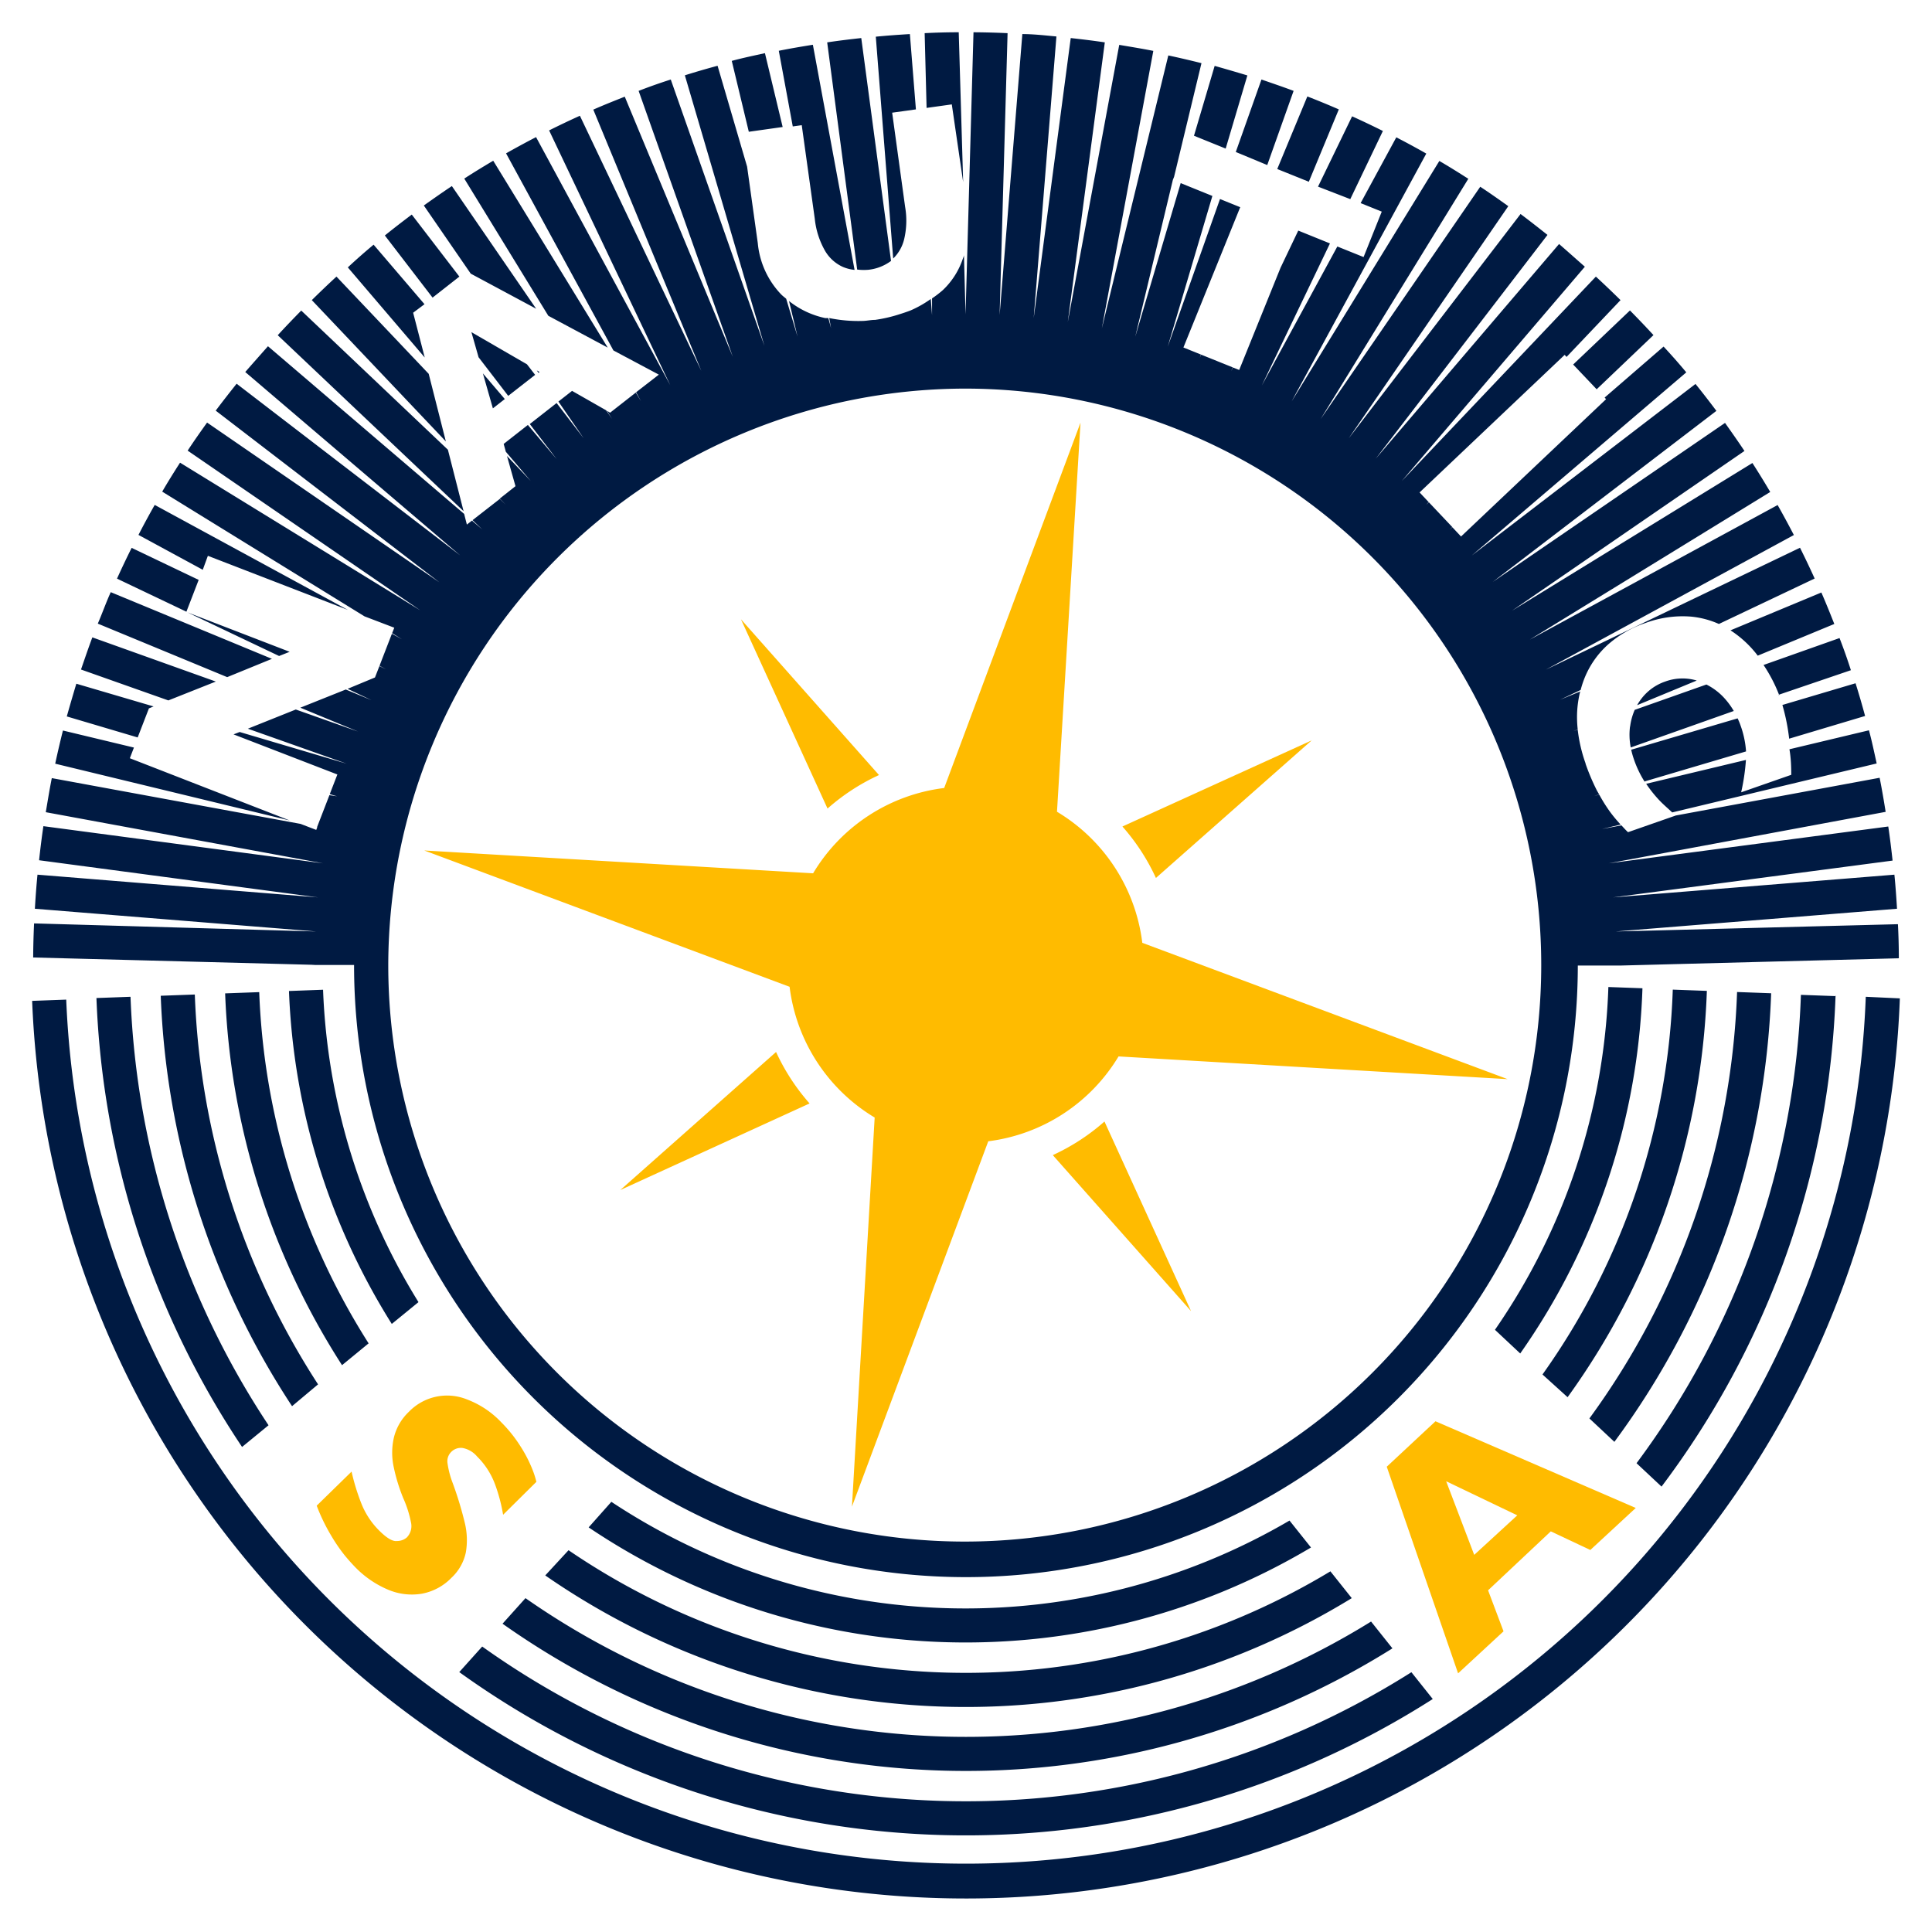
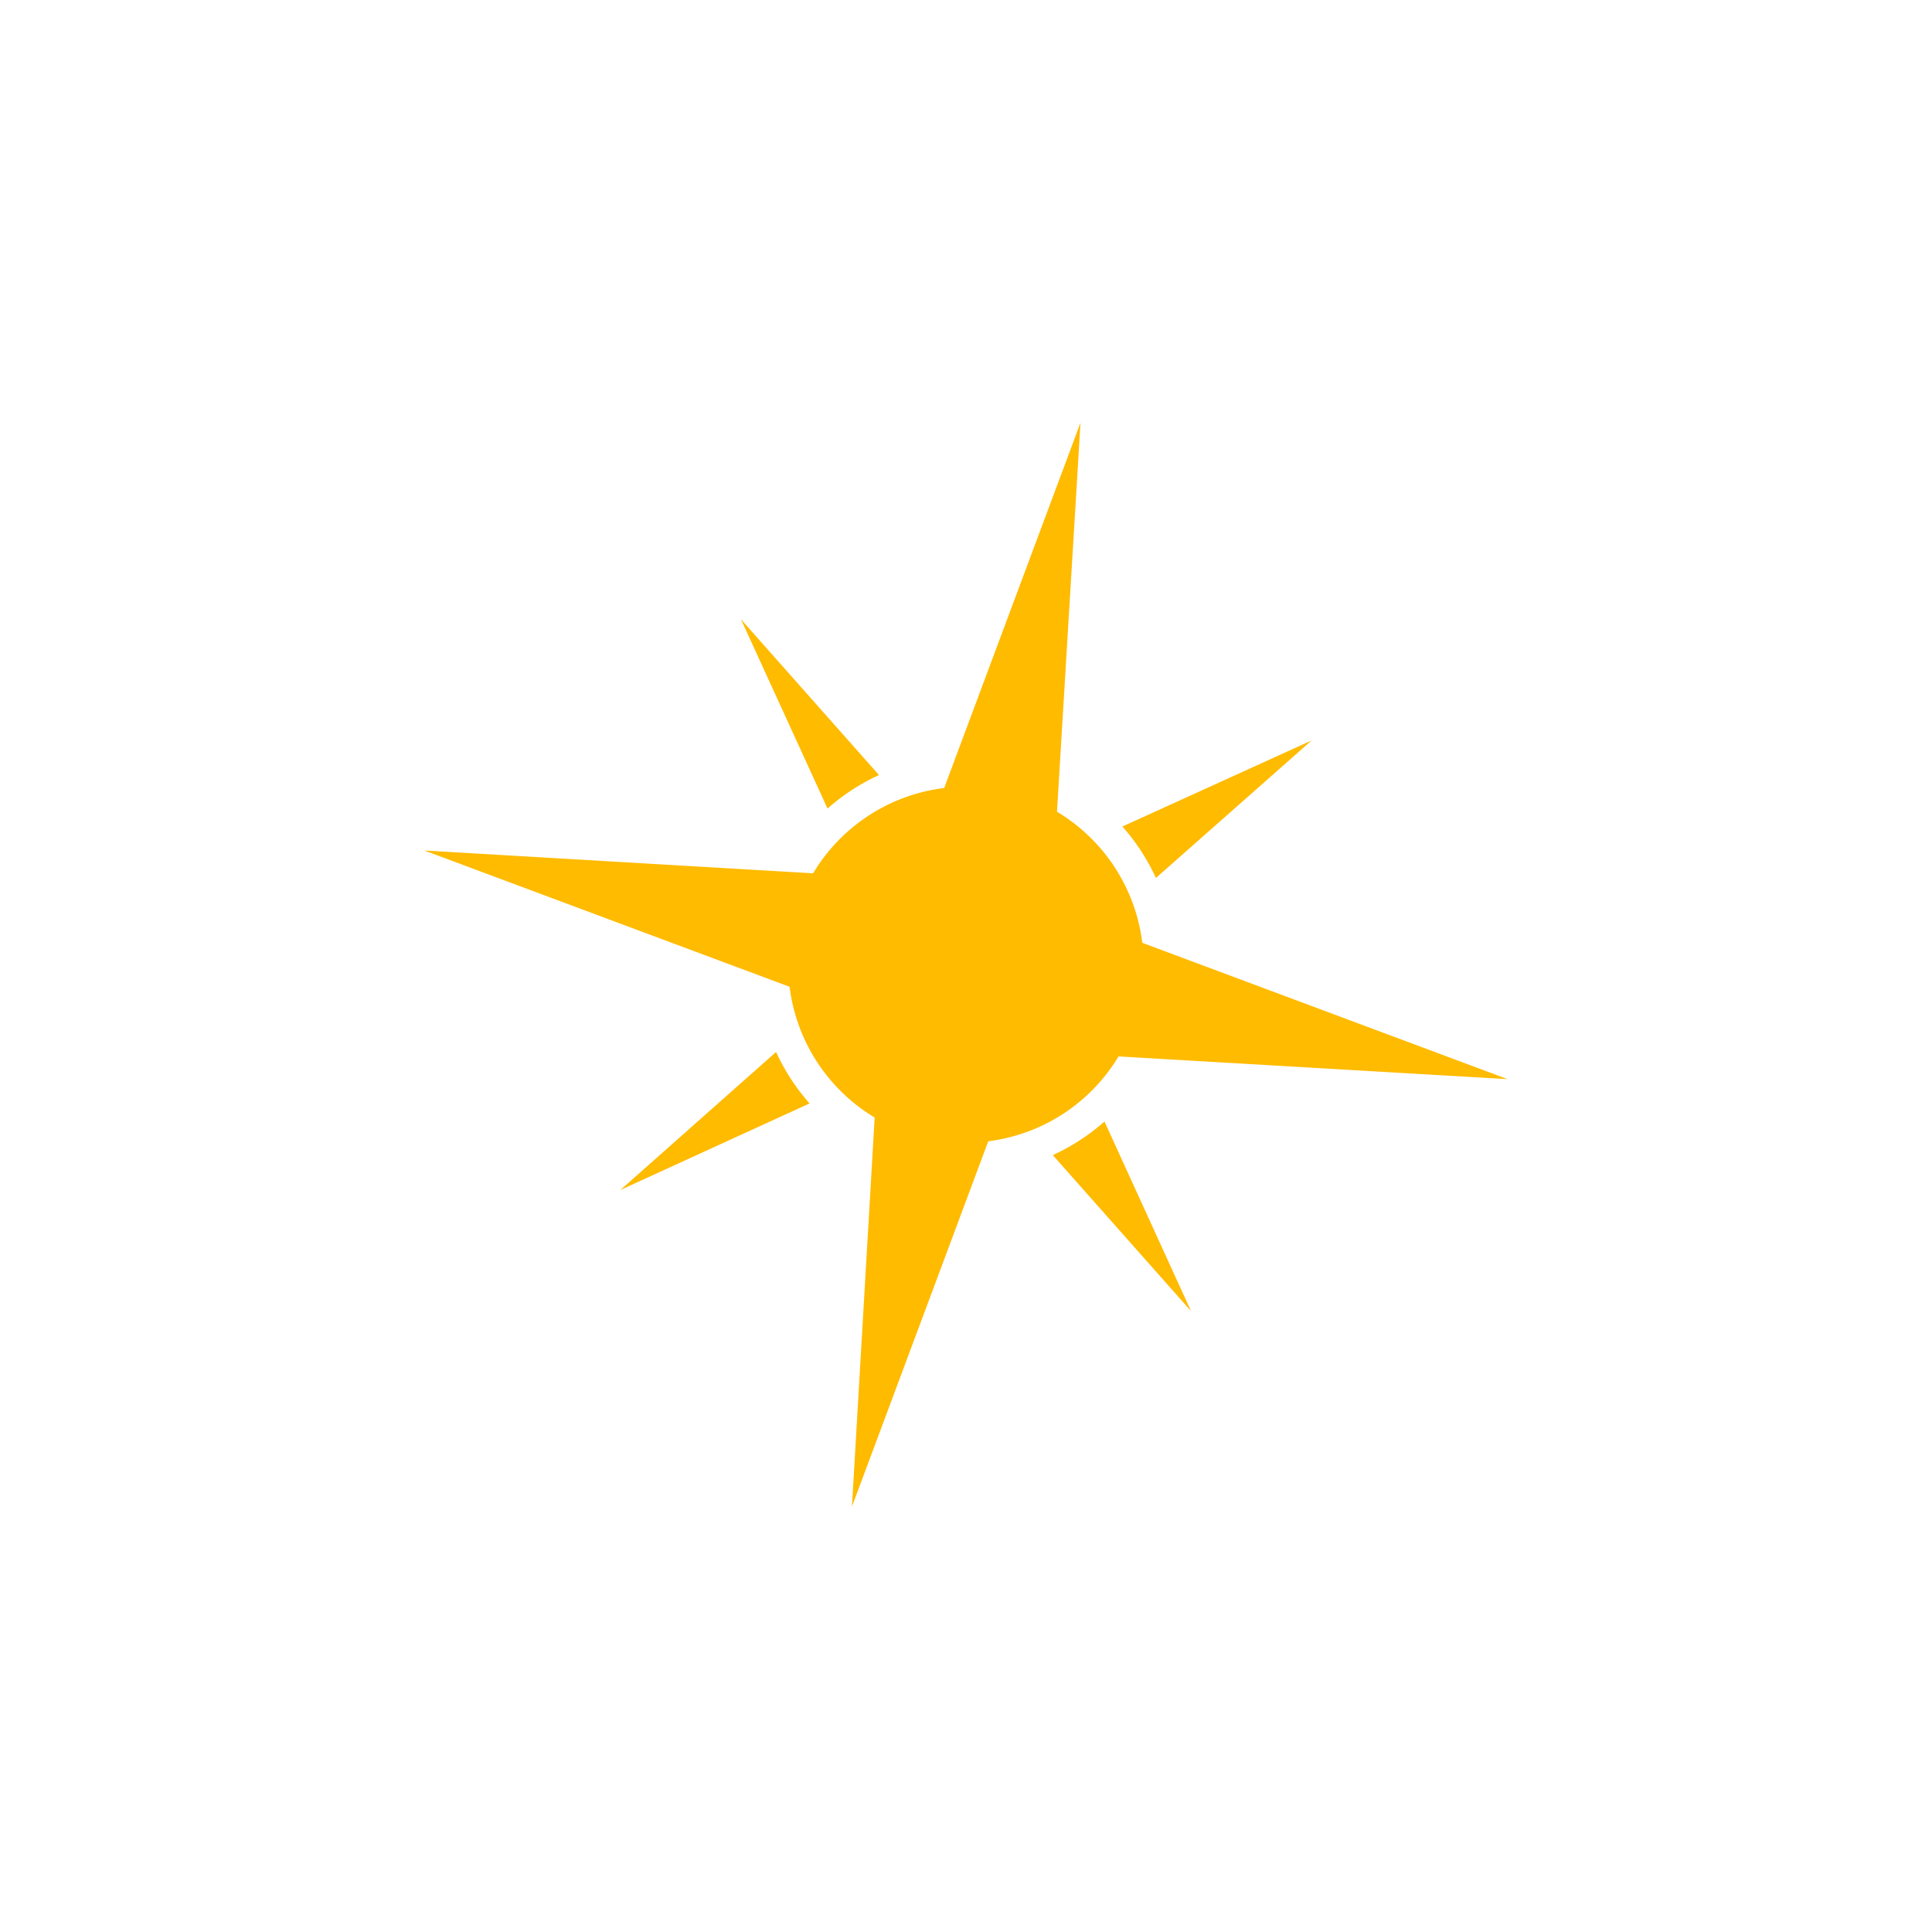
<svg xmlns="http://www.w3.org/2000/svg" viewBox="0 0 170.08 170.08">
  <title>logo_nauticsa</title>
  <defs>
    <style>
      .fill1
      {
        fill: #001a42;
      }
      
      .fill2
      {
        fill: #fb0;
      }
      
    </style>
  </defs>
-   <path class="fill1" d="M83.79,9.19l1,6.84L84.4,2.84q-1.51,0-3,.08l.17,6.58ZM76.44,23.75a4.06,4.06,0,0,0,2-.78L75.82,3.35c-1,.11-2,.23-3,.38l2.64,20A4.79,4.79,0,0,0,76.44,23.75Zm3.14-2.63a7.08,7.08,0,0,0,.1-2.91L78.54,9.92l2.09-.29L80.1,3c-1,.06-2,.13-3,.23l1.53,19.53A3.53,3.53,0,0,0,79.58,21.12Zm-9-10.1,1.15,8.26a7.16,7.16,0,0,0,.89,2.78,3.47,3.47,0,0,0,1.61,1.45,3.63,3.63,0,0,0,1,.25L71.56,3.94c-1,.16-2,.33-3,.53l1.23,6.66ZM40.44,24.35l-4.19-5.46c-.8.6-1.59,1.21-2.37,1.84l4.2,5.47Zm4,10.78-1.93-2.26.88,3.08ZM47.11,33l-.72-.93-4.89-2.83.63,2.21,2.61,3.4Zm.09-5.82-7.42-10.8c-.83.55-1.65,1.13-2.47,1.71l4.13,6Zm21.7-16-1.56-6.5c-1,.22-2,.43-2.92.68l1.5,6.24ZM53.5,30.6,43.42,14.15q-1.29.76-2.55,1.57l7.4,12.08Zm-6,2.15-.24-.14.14.21ZM115.22,16l2.64-6.37c-.92-.4-1.84-.78-2.77-1.14l-2.65,6.39Zm31.37,44a4.44,4.44,0,0,0-2.07,1.48,4.78,4.78,0,0,0-.4.6l5.25-2.17h0A4.4,4.4,0,0,0,146.59,60Zm-1.8,8.79,8.92-2.64a8.35,8.35,0,0,0-.49-2.3c-.07-.21-.16-.41-.25-.61L143.6,66a7.1,7.1,0,0,0,.23.82A9.27,9.27,0,0,0,144.79,68.83Zm12.71-3.76,6.69-2c-.27-1-.54-1.93-.84-2.88l-6.44,1.91A18.14,18.14,0,0,1,157.51,65.06Zm-14-1.1a5.77,5.77,0,0,0,.06,1.87l9.07-3.21a6.64,6.64,0,0,0-.93-1.24,5.44,5.44,0,0,0-1.48-1.09l-6.31,2.23A5.33,5.33,0,0,0,143.5,64Zm14.19,4.28-4.41,1.54a18.84,18.84,0,0,0,.42-2.85L144.92,69h0a11,11,0,0,0,1.29,1.59c.31.31.67.62,1,.93l18-4.31c-.22-1-.43-2-.68-2.92l-7,1.67C157.66,66.71,157.69,67.45,157.69,68.24ZM36.37,27.53l1-.75-4.48-5.24c-.77.64-1.52,1.3-2.27,2l6.77,7.93Zm82.5-10,2.87-6q-1.34-.67-2.71-1.29l-3,6.19Zm-7.31-3L113.88,8c-.93-.35-1.88-.67-2.83-1l-2.26,6.38Zm29,19.74,5-4.77c-.68-.74-1.37-1.46-2.07-2.17l-5,4.76Zm16,26.9L162.94,59c-.32-1-.64-1.9-1-2.83l-6.69,2.37A13.38,13.38,0,0,1,156.63,61.2ZM107.9,13.08l1.91-6.44c-1-.3-1.92-.57-2.88-.84l-1.82,6.15Zm46.84,44.64,6.74-2.79c-.37-.93-.74-1.86-1.14-2.77l-8,3.33A9.41,9.41,0,0,1,154.74,57.72Zm1.18,29.72-3-.11a67.58,67.58,0,0,1-13,37.54l2.2,2.06A70.56,70.56,0,0,0,155.92,87.44ZM44.24,142.94a70.69,70.69,0,0,0,78.34,2.17l-1.88-2.36a67.69,67.69,0,0,1-74.44-2.06Zm-3.81,4.26a76.37,76.37,0,0,0,85.7,2.37l-1.88-2.36a73.36,73.36,0,0,1-81.8-2.26ZM48,138.69a65,65,0,0,0,71,2l-1.88-2.36a62.07,62.07,0,0,1-67.07-1.86Zm113.54-51-3-.11a73.22,73.22,0,0,1-14.47,41.23l2.2,2.06A76.21,76.21,0,0,0,161.59,87.65Zm-46.13,48.54-1.89-2.37a56.46,56.46,0,0,1-59.7-1.65l-2,2.25a59.44,59.44,0,0,0,63.61,1.76ZM28,121.87A67.54,67.54,0,0,1,17.15,87.55l-3,.11a70.52,70.52,0,0,0,11.56,36.13Zm8.84-7.24a56.24,56.24,0,0,1-8.4-27.5l-3,.11a59.24,59.24,0,0,0,9.05,29.31ZM164.25,87.75A79.27,79.27,0,0,1,5.83,88l-3,.11a82.27,82.27,0,0,0,164.42-.22ZM32.45,118.26a61.9,61.9,0,0,1-9.63-30.92l-3,.11a64.89,64.89,0,0,0,10.29,32.73Zm5.29-85.35-8.12-8.56c-.74.68-1.46,1.37-2.17,2.07l11.8,12.44ZM8.49,87.86a76.15,76.15,0,0,0,12.82,39.52l2.33-1.91A73.17,73.17,0,0,1,11.49,87.75Zm9-36.81-5.9-2.82q-.67,1.34-1.29,2.71l6.11,2.91Zm7.08,6.7.93-.37-9-3.47Zm-.63.25L9.75,52.13C9.35,53,9,54,8.61,54.9L20,59.61ZM18.3,48.93l12.32,4.76-17-9.24q-.74,1.3-1.43,2.64l5.66,3.07Zm21.13-9.34L26.52,27.34c-.7.71-1.39,1.43-2.07,2.17L40.81,45Zm-28,27.16.36-.94-6.25-1.5c-.25,1-.47,1.94-.68,2.92l20.65,5Zm16,18.2h3.74A53.86,53.86,0,0,0,138.9,85h3.75l24.51-.64q0-1.51-.08-3L142.24,82,167,80c-.06-1-.13-2-.23-3L142,79l24.61-3.24c-.11-1-.23-2-.38-3L141.63,76,166,71.47c-.16-1-.33-2-.53-3l-17.94,3.32h0l-4.21,1.47c-.21-.19-.39-.4-.58-.6l-1.71.32,1.64-.39a12.69,12.69,0,0,1-.94-1.13,14.13,14.13,0,0,1-.94-1.5l-.45.11.44-.13c-.09-.16-.19-.32-.27-.49a19.13,19.13,0,0,1-.93-2.22l0-.06-.07,0,.06,0a13.34,13.34,0,0,1-.68-2.94l-.39.14.39-.16a10.41,10.41,0,0,1-.06-1.07,9.22,9.22,0,0,1,.28-2.27l-1.77.73,1.81-.86a8.58,8.58,0,0,1,.41-1.21,7.93,7.93,0,0,1,2.07-2.85,9.62,9.62,0,0,1,3.21-1.83,9.4,9.4,0,0,1,4-.57,7.82,7.82,0,0,1,2.48.65l8.43-4q-.62-1.37-1.29-2.71L136.09,58.95,157.92,47.1q-.69-1.33-1.43-2.64L134.67,56.31l21.17-13q-.76-1.29-1.57-2.55l-21.16,13,20.46-14.06c-.55-.83-1.13-1.65-1.71-2.47l-20.45,14L151.1,36.17c-.6-.8-1.21-1.59-1.84-2.37l-19.69,15.1,18.88-16.12c-.64-.77-1.3-1.52-2-2.27L141.26,35l.13.14L128.62,47.23l-.76-.81-.24.2.23-.22-2.06-2.18-.23.21.21-.23-.8-.85,12.77-12.11.17.18,4.75-5c-.71-.7-1.43-1.39-2.17-2.07l-17.09,18,16.12-18.87c-.75-.66-1.5-1.33-2.27-2l-16.14,18.9,15.12-19.7c-.78-.62-1.57-1.24-2.37-1.84L118.73,38.59l14.05-20.44c-.81-.58-1.63-1.16-2.47-1.71L116.26,36.89l13-21.15c-.84-.54-1.69-1.07-2.55-1.57l-13,21.16,11.85-21.81q-1.3-.74-2.64-1.43l-3.14,5.79,1.86.75-1.6,4-2.31-.93-6.65,12.24,6-12.51-2.79-1.13-1.56,3.27-3.64,9-.55-.22-.16.33.14-.34-2.78-1.12-.12.28.1-.29-1.54-.62,5-12.35-1.78-.72-4.6,13,3.93-13.27-2.79-1.13-4,13.52,3.31-13.8,0,0,.11-.28,2.41-10c-1-.25-1.94-.47-2.92-.68L97,28.9l4.53-24.42c-1-.2-2-.36-3-.53L94,28.35,97.26,3.73c-1-.15-2-.27-3-.38L91,28,93,3.21C92,3.12,91,3,90,3L88,27.73,88.7,2.92q-1.49-.07-3-.08L85,27.67l-.14-5.23c0,.1-.05.21-.09.31A6.76,6.76,0,0,1,83,25.54a9.71,9.71,0,0,1-.95.73l0,1.47-.11-1.42a9.58,9.58,0,0,1-1.76,1c-.38.15-.76.27-1.14.39l0,.3,0-.3a12.79,12.79,0,0,1-2,.45c-.33,0-.66.07-1,.09l0,.14,0-.14A12.76,12.76,0,0,1,73,28l.16.88L72.92,28l-.28,0a7.65,7.65,0,0,1-3.18-1.5l.75,3.13-1-3.33c-.15-.13-.3-.24-.44-.38a7.53,7.53,0,0,1-2.06-4.52l-.94-6.73L63.17,5.79c-1,.27-1.93.54-2.88.84l7,23.81L59.05,7c-1,.32-1.9.64-2.83,1l8.29,23.41L55,8.51c-.93.37-1.86.74-2.77,1.14l9.51,23L51.05,10.19q-1.37.62-2.71,1.29L59,33.9,47.19,12.07q-1.33.69-2.64,1.43L54,30.85l4,2.13-2,1.55.43.79-.46-.76-2.26,1.77-.27-.16.44.71-.52-.76-3-1.71-1.2.94,2.22,3.23L49,35.48l-2.36,1.85L49,40.41l-2.53-3-2.13,1.67.19.69,2.19,2.57-2.09-2.2.75,2.66L44,43.89l.52.54L44,43.92,41.6,45.79l.86.82-.91-.78-.45.35-.24-.94L23.59,30.48c-.66.75-1.33,1.5-2,2.27L40.51,48.89,20.83,33.78c-.62.78-1.24,1.57-1.84,2.37l19.7,15.12L18.23,37.2c-.58.81-1.16,1.63-1.71,2.47L37,53.73l-21.15-13c-.54.84-1.07,1.69-1.57,2.55L32.09,54.26l2.62,1-.19.48.87.54-.89-.49-1.09,2.82.57.31-.58-.28-.39,1-2.41,1,2.11,1-2.27-.94-4,1.6,5.08,2.1-5.48-1.94-4.22,1.69,8.7,3.08-9.42-2.79-.54.21,9.14,3.53-.67,1.73.64.19L29,70l-1.09,2.82L29,73l-1.06-.2-.1.26-1.38-.53L4.56,68.5c-.2,1-.36,2-.53,3L28.43,76,3.82,72.73c-.15,1-.27,2-.38,3L28,79,3.3,77c-.1,1-.17,2-.23,3l24.76,2L3,81.29q-.07,1.49-.08,3l24.83.65ZM85,34.21A50.75,50.75,0,1,1,34.18,85,50.86,50.86,0,0,1,85,34.21ZM19,60,8.13,56.11c-.35.93-.67,1.88-1,2.83l7.69,2.72ZM150.26,87.23l-3-.11A61.94,61.94,0,0,1,135.79,121L138,123A64.92,64.92,0,0,0,150.26,87.23ZM13.11,62.36l.41-.17-6.8-2c-.3,1-.57,1.92-.84,2.88l6.24,1.85Zm118.5,54.71,2.22,2.08A59.29,59.29,0,0,0,144.59,87l-3-.11A56.29,56.29,0,0,1,131.61,117.06Z" />
  <path class="fill2" d="M77.38,68.23,65.23,54.52l7.62,16.66A18.49,18.49,0,0,1,77.38,68.23ZM54.61,104.76l16.66-7.62a18.49,18.49,0,0,1-2.95-4.53ZM98.47,93,132.72,95l-32.16-12a15.67,15.67,0,0,0-7.51-11.54l2.07-34.25-12,32.16a15.67,15.67,0,0,0-11.54,7.51L37.35,74.87l32.16,12A15.67,15.67,0,0,0,77,98.38L75,132.63l12-32.16A15.67,15.67,0,0,0,98.47,93Zm-5.77,8.71,12.15,13.71L97.23,98.73A18.5,18.5,0,0,1,92.7,101.68Zm22.77-36.53L98.81,72.76a18.49,18.49,0,0,1,2.95,4.53Z" />
-   <path class="fill2" d="M39.75,138.89a4.86,4.86,0,0,1-2.62,1.41,5.35,5.35,0,0,1-3-.37,8.8,8.8,0,0,1-2.89-2c-.25-.26-.55-.59-.89-1a15,15,0,0,1-1.21-1.77,16.49,16.49,0,0,1-1.26-2.61l3.07-3a19,19,0,0,0,.87,2.83,7,7,0,0,0,1.55,2.35q1,1,1.56.93a1.32,1.32,0,0,0,.88-.31,1.44,1.44,0,0,0,.37-1.33,9.76,9.76,0,0,0-.68-2.13,15.75,15.75,0,0,1-.84-2.74,6,6,0,0,1,0-2.53A4.63,4.63,0,0,1,36,124.28a4.67,4.67,0,0,1,5.12-1.08,8.06,8.06,0,0,1,3,2,12.23,12.23,0,0,1,1.71,2.14,11.84,11.84,0,0,1,1,1.92,8.15,8.15,0,0,1,.39,1.19l-2.93,2.9a14.58,14.58,0,0,0-.71-2.68A6.72,6.72,0,0,0,42,128.22a2.2,2.2,0,0,0-1.28-.75,1.19,1.19,0,0,0-1,.35,1.15,1.15,0,0,0-.33.95,7.88,7.88,0,0,0,.46,1.78,31.54,31.54,0,0,1,1.07,3.52,6.42,6.42,0,0,1,.09,2.59A4.25,4.25,0,0,1,39.75,138.89Z" />
-   <path class="fill2" d="M144,132.75l-4,3.7-3.48-1.64L131,140l1.36,3.61-4,3.7-6.28-18.19,4.29-4Zm-10.43.65-6.26-3,2.47,6.48Z" />
</svg>